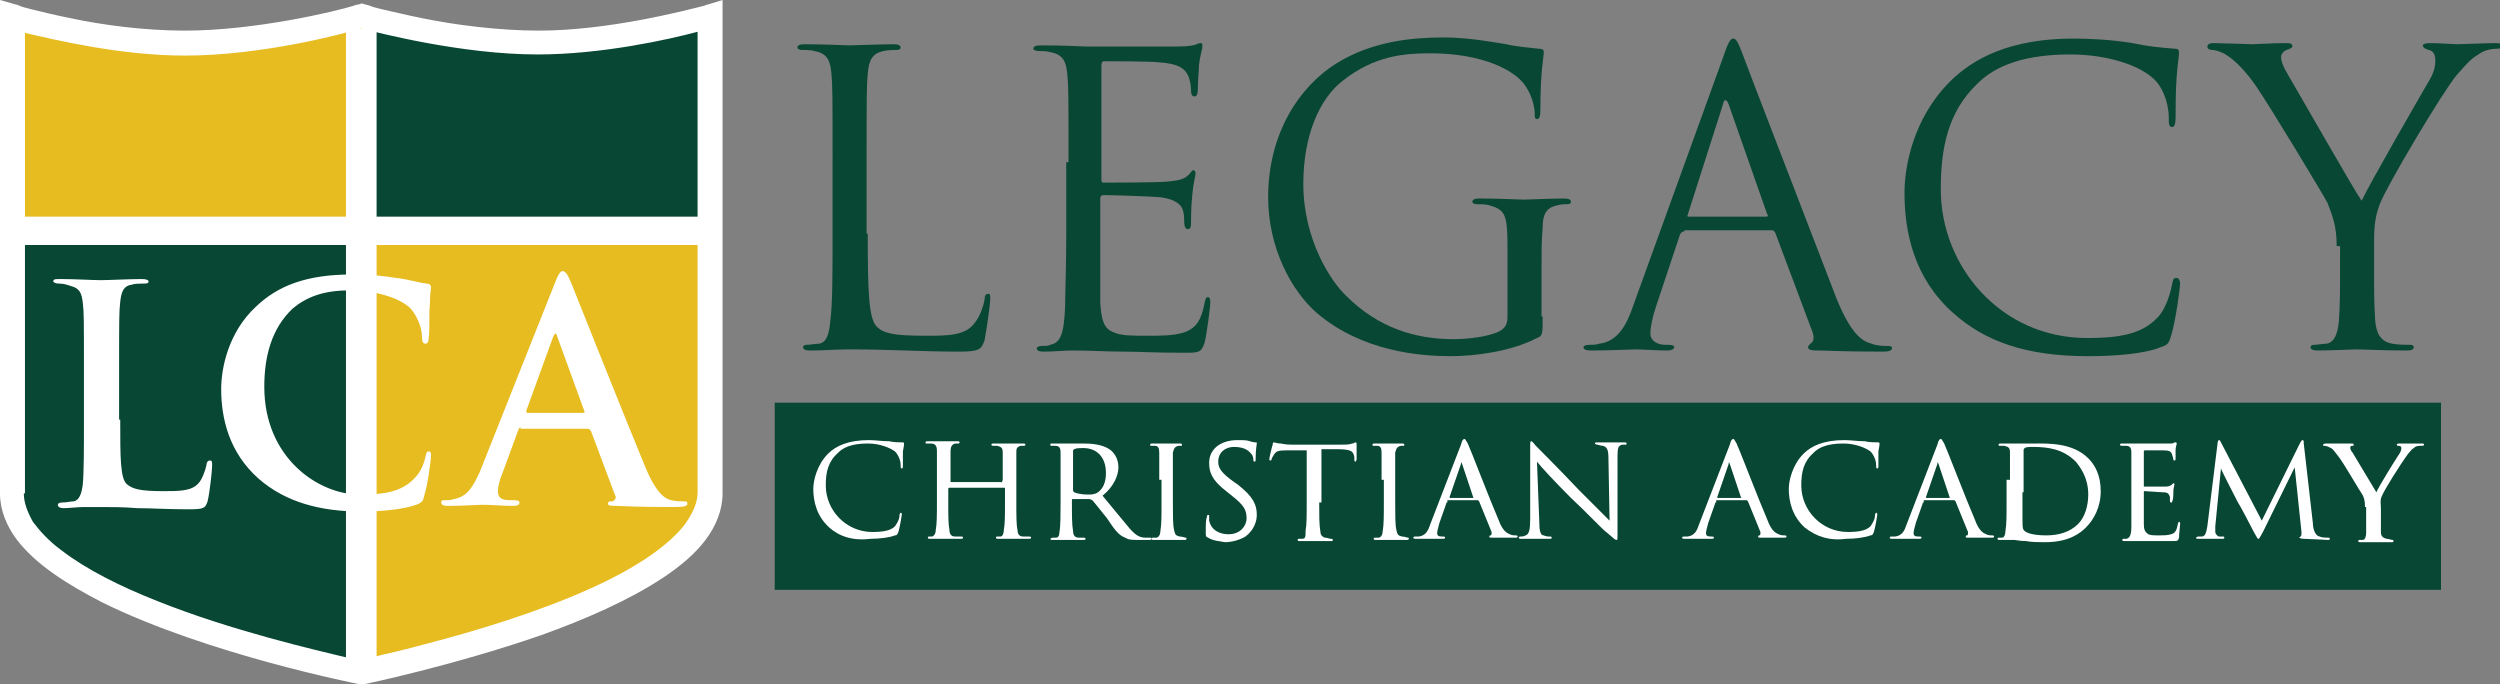
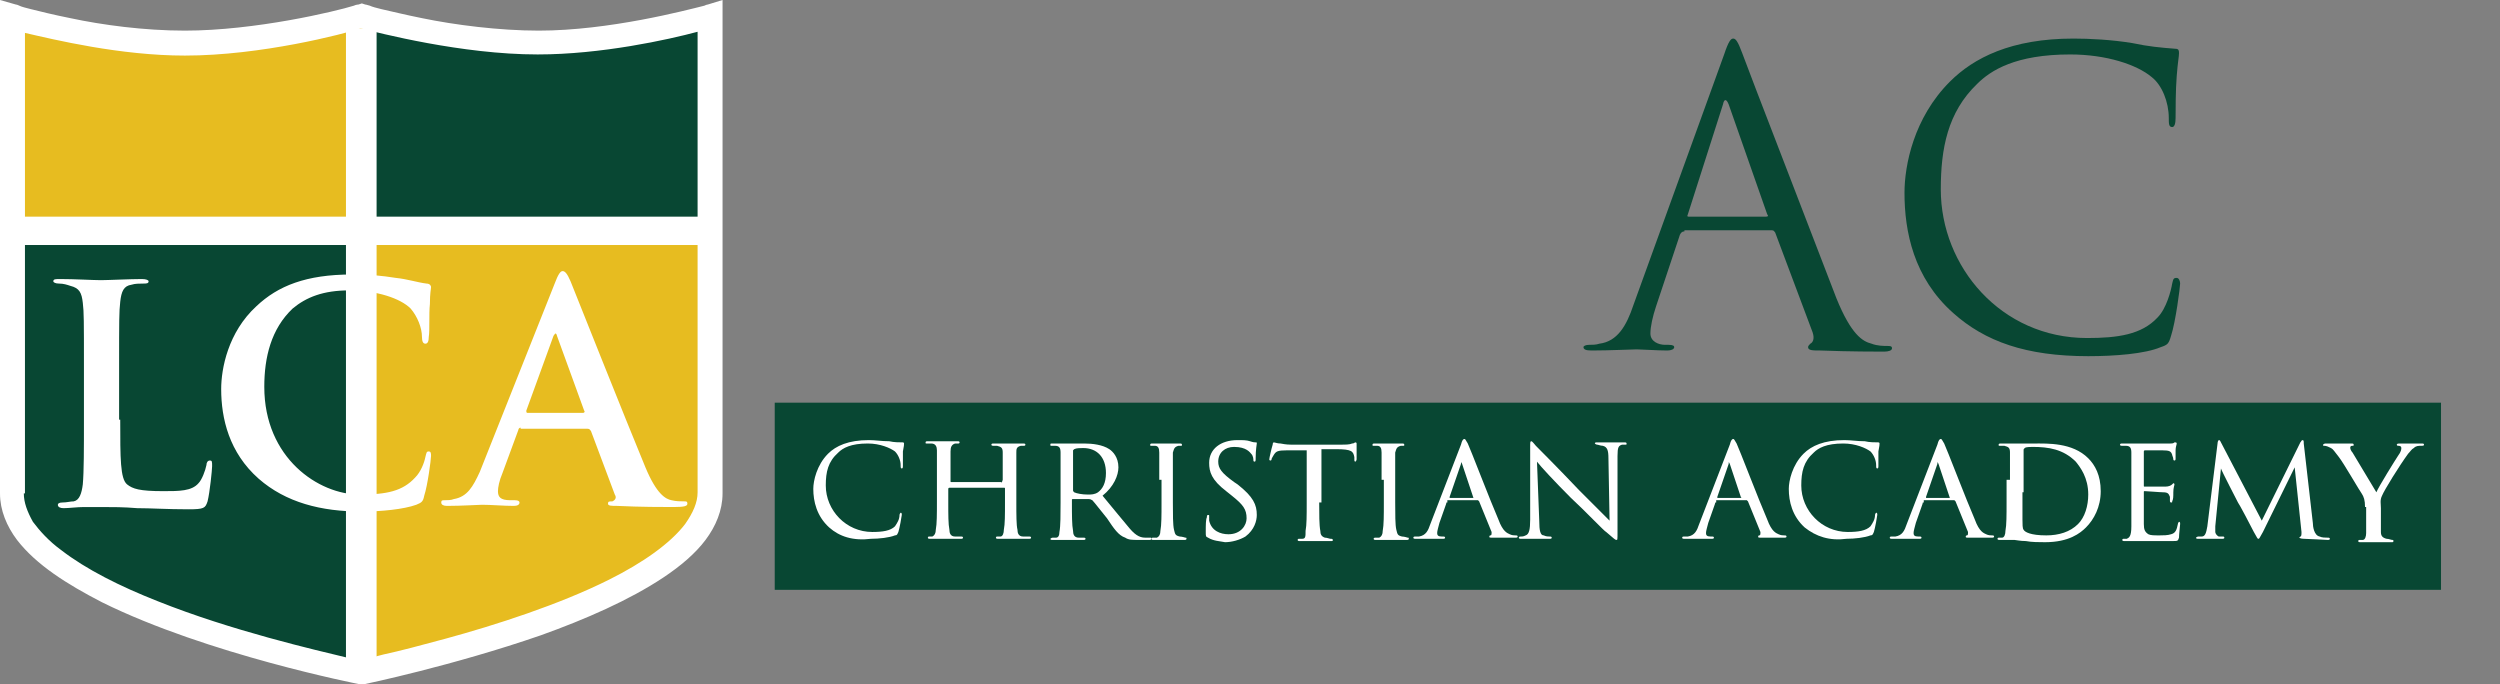
<svg xmlns="http://www.w3.org/2000/svg" version="1.1" id="Layer_1" x="0px" y="0px" viewBox="0 0 220.4 60.3" style="enable-background:new 0 0 220.4 60.3;" xml:space="preserve">
  <rect x="0" y="0" width="220.4" height="60.3" fill="#808080" stroke="none" />
  <style type="text/css">
	.st0{fill:#084733;}
	.st1{fill:#E7BC20;}
	.st2{fill:none;stroke:#000000;stroke-width:10.948;}
	.st3{fill:#FFFFFF;}
</style>
  <g>
    <g>
-       <path class="st0" d="M76.5,20.6c0,5.3,0.1,7.5,0.8,8.2c0.6,0.6,1.5,0.8,4.3,0.8c1.9,0,3.5,0,4.3-1.1c0.5-0.6,0.8-1.5,0.9-2.1    c0-0.3,0.1-0.5,0.3-0.5c0.2,0,0.2,0.1,0.2,0.5s-0.3,2.5-0.5,3.6c-0.3,0.8-0.4,1-2.3,1c-3.1,0-6.1-0.2-9.6-0.2    c-1.1,0-2.2,0.1-3.5,0.1c-0.4,0-0.6-0.1-0.6-0.3c0-0.1,0.1-0.2,0.3-0.2c0.3,0,0.8-0.1,1.1-0.1c0.7-0.1,0.9-0.9,1-2    c0.2-1.5,0.2-4.3,0.2-7.8v-6.3c0-5.6,0-6.6-0.1-7.7c-0.1-1.2-0.4-1.8-1.5-2c-0.3-0.1-0.9-0.1-1.2-0.1c-0.1,0-0.3-0.1-0.3-0.2    c0-0.2,0.2-0.3,0.6-0.3c1.6,0,3.9,0.1,4,0.1c0.2,0,2.8-0.1,3.9-0.1c0.4,0,0.6,0.1,0.6,0.3c0,0.1-0.1,0.2-0.3,0.2    c-0.3,0-0.8,0-1.2,0.1c-1,0.2-1.3,0.8-1.4,2c-0.1,1.1-0.1,2.1-0.1,7.7V20.6z" />
-       <path class="st0" d="M94.2,14.3c0-5.6,0-6.6-0.1-7.7c-0.1-1.2-0.4-1.8-1.5-2c-0.3-0.1-0.7-0.1-1-0.1c-0.3,0-0.5-0.1-0.5-0.2    c0-0.2,0.2-0.3,0.6-0.3c0.8,0,1.8,0,4,0.1c0.3,0,7.4,0,8.2,0c0.8,0,1.4-0.1,1.6-0.2c0.2-0.1,0.3-0.1,0.4-0.1s0.1,0.1,0.1,0.3    c0,0.3-0.2,0.7-0.3,1.7c0,0.5-0.1,1.2-0.1,2.1c0,0.4-0.1,0.6-0.3,0.6c-0.2,0-0.3-0.2-0.3-0.5c0-0.5-0.1-0.9-0.2-1.2    c-0.3-0.8-1-1.2-2.6-1.3c-0.6-0.1-4.5-0.1-4.9-0.1c-0.1,0-0.2,0.1-0.2,0.4v9.9c0,0.3,0,0.4,0.2,0.4c0.5,0,4.9,0,5.7-0.1    c1-0.1,1.4-0.2,1.8-0.6c0.2-0.2,0.3-0.4,0.4-0.4c0.1,0,0.2,0.1,0.2,0.3s-0.2,0.8-0.3,2c-0.1,1.1-0.1,1.9-0.1,2.4    c0,0.4-0.1,0.5-0.3,0.5c-0.2,0-0.3-0.3-0.3-0.6c0-0.3,0-0.7-0.1-1c-0.1-0.5-0.6-1-1.9-1.2c-1-0.1-4.5-0.2-5.1-0.2    c-0.2,0-0.3,0.1-0.3,0.3v3.1c0,1.2,0,5.4,0,6.1c0.1,1.5,0.3,2.3,1.2,2.6c0.6,0.3,1.6,0.3,3,0.3c1.1,0,2.3,0,3.2-0.3    c1.1-0.4,1.5-1.1,1.8-2.6c0.1-0.4,0.1-0.5,0.3-0.5c0.2,0,0.2,0.3,0.2,0.5c0,0.3-0.3,2.7-0.5,3.5c-0.3,0.9-0.5,0.9-1.9,0.9    c-2.6,0-3.8-0.1-5.2-0.1c-1.4,0-3.1-0.1-4.5-0.1c-0.9,0-1.7,0.1-2.6,0.1c-0.4,0-0.6-0.1-0.6-0.3c0-0.1,0.2-0.2,0.4-0.2    c0.4,0,0.6,0,0.8-0.1c0.8-0.2,1.2-0.7,1.3-3.4c0-1.4,0.1-3.2,0.1-6.4V14.3z" />
-       <path class="st0" d="M136,27.9c0,1.6,0,1.7-0.5,1.9c-2.3,1.2-5.5,1.6-7.6,1.6c-2.7,0-7.8-0.4-11.8-3.8c-2.2-1.9-4.3-5.7-4.3-10.2    c0-5.7,2.8-9.8,6-11.8c3.2-2,6.8-2.3,9.5-2.3c2.3,0,4.8,0.5,5.5,0.6c0.8,0.2,2,0.3,2.9,0.4c0.4,0,0.4,0.2,0.4,0.3    c0,0.5-0.3,1.5-0.3,5.1c0,0.6-0.1,0.8-0.3,0.8c-0.2,0-0.2-0.2-0.2-0.5c0-0.5-0.2-1.5-0.8-2.4c-0.9-1.4-3.8-2.9-8.4-2.9    c-2.3,0-4.9,0.2-7.7,2.4c-2.1,1.6-3.5,4.9-3.5,9.1c0,5,2.5,8.7,3.8,9.9c2.8,2.8,6.1,3.8,9.4,3.8c1.3,0,3.1-0.2,4.1-0.7    c0.5-0.3,0.7-0.6,0.7-1.3v-6.1c0-2.9-0.2-3.3-1.6-3.7c-0.3-0.1-0.9-0.1-1.2-0.1c-0.1,0-0.3-0.1-0.3-0.2c0-0.2,0.2-0.3,0.6-0.3    c1.6,0,3.9,0.1,4,0.1c0.2,0,2.4-0.1,3.5-0.1c0.4,0,0.6,0.1,0.6,0.3c0,0.1-0.1,0.2-0.3,0.2c-0.3,0-0.5,0-0.9,0.1    c-1,0.2-1.3,0.8-1.3,2c-0.1,1.1-0.1,2.2-0.1,3.7V27.9z" />
      <path class="st0" d="M148.5,20.4c-0.2,0-0.3,0.1-0.4,0.3L146,27c-0.3,0.9-0.5,1.8-0.5,2.4c0,0.7,0.7,1,1.3,1c0.1,0,0.2,0,0.3,0    c0.4,0,0.5,0.1,0.5,0.2c0,0.2-0.3,0.3-0.6,0.3c-0.9,0-2.3-0.1-2.7-0.1c-0.4,0-2.4,0.1-4,0.1c-0.5,0-0.7-0.1-0.7-0.3    c0-0.1,0.2-0.2,0.5-0.2c0.3,0,0.6,0,0.9-0.1c1.6-0.2,2.4-1.6,3-3.4L152,4.8c0.4-1.2,0.6-1.4,0.8-1.4c0.2,0,0.4,0.2,0.8,1.3    c0.5,1.4,6.2,16.1,8.3,21.6c1.3,3.2,2.3,3.8,3.1,4c0.5,0.2,1.1,0.2,1.4,0.2c0.2,0,0.4,0,0.4,0.2c0,0.2-0.3,0.3-0.7,0.3    c-0.5,0-3.1,0-5.6-0.1c-0.7,0-1.1,0-1.1-0.3c0-0.1,0.1-0.2,0.2-0.3c0.2-0.1,0.4-0.4,0.2-1l-3.3-8.8c-0.1-0.1-0.1-0.2-0.3-0.2    H148.5z M155.7,19.1c0.2,0,0.2-0.1,0.1-0.2l-3.4-9.7c-0.2-0.5-0.4-0.5-0.5,0l-3.1,9.7c-0.1,0.2,0,0.2,0.1,0.2H155.7z" />
      <path class="st0" d="M172.2,27.6c-3.5-3.1-4.3-7.2-4.3-10.6c0-2.4,0.8-6.6,4-9.8c2.1-2.1,5.4-3.8,10.9-3.8c1.4,0,3.4,0.1,5.2,0.4    c1.4,0.3,2.5,0.4,3.8,0.5c0.3,0,0.3,0.2,0.3,0.4c0,0.3-0.1,0.7-0.2,2c-0.1,1.2-0.1,3.1-0.1,3.7c0,0.5-0.1,0.8-0.3,0.8    c-0.3,0-0.3-0.3-0.3-0.8c0-1.4-0.6-2.9-1.5-3.6c-1.3-1.1-4-2-7.2-2c-4.8,0-7,1.4-8.2,2.6c-2.6,2.5-3.2,5.7-3.2,9.3    c0,6.8,5.3,13.1,12.9,13.1c2.7,0,4.8-0.3,6.2-1.8c0.8-0.8,1.2-2.4,1.3-3c0.1-0.4,0.1-0.5,0.4-0.5c0.2,0,0.3,0.3,0.3,0.5    c0,0.3-0.4,3.4-0.8,4.6c-0.2,0.7-0.3,0.8-0.9,1c-1.4,0.6-4.1,0.8-6.4,0.8C178.6,31.4,175,30.1,172.2,27.6z" />
-       <path class="st0" d="M206,21.7c0-1.9-0.4-2.7-0.8-3.8c-0.3-0.6-5-8.4-6.3-10.3c-0.9-1.3-1.8-2.2-2.4-2.6c-0.5-0.4-1.2-0.6-1.5-0.6    c-0.2,0-0.4-0.1-0.4-0.3c0-0.1,0.1-0.3,0.5-0.3c0.7,0,3.4,0.1,3.5,0.1c0.3,0,1.6-0.1,3-0.1c0.4,0,0.5,0.1,0.5,0.3    c0,0.1-0.2,0.2-0.5,0.3c-0.3,0.1-0.5,0.4-0.5,0.6c0,0.4,0.2,0.9,0.5,1.4c0.6,1,5.9,10.3,6.6,11.3c0.7-1.5,5.2-9.3,5.9-10.5    c0.5-0.8,0.6-1.4,0.6-1.8c0-0.5-0.1-0.9-0.6-1c-0.3-0.1-0.5-0.2-0.5-0.4c0-0.1,0.2-0.2,0.6-0.2c0.9,0,2.1,0.1,2.4,0.1    c0.2,0,2.8-0.1,3.5-0.1c0.3,0,0.5,0.1,0.5,0.2c0,0.2-0.2,0.3-0.5,0.3c-0.4,0-1.1,0.1-1.6,0.5c-0.7,0.4-1.1,0.9-1.9,1.8    c-1.2,1.4-6.2,9.8-6.8,11.4c-0.5,1.3-0.5,2.4-0.5,3.6v3.1c0,0.6,0,2.1,0.1,3.6c0.1,1,0.4,1.8,1.5,2c0.5,0.1,1.3,0.1,1.6,0.1    c0.2,0,0.3,0.1,0.3,0.2c0,0.2-0.2,0.3-0.6,0.3c-2,0-4.2-0.1-4.4-0.1c-0.2,0-2.4,0.1-3.5,0.1c-0.4,0-0.6-0.1-0.6-0.3    c0-0.1,0.1-0.2,0.3-0.2c0.3,0,0.8-0.1,1.1-0.1c0.7-0.1,1-0.9,1.1-2c0.1-1.5,0.1-3,0.1-3.6V21.7z" />
    </g>
    <g>
      <path class="st0" d="M31.8,1.5L31.8,1.5c0,0-12.8,5.2-30.1-0.3c0,0-0.4,37.6-0.4,42.8c0,8.4,24.5,13.5,30.9,15.2" />
      <path class="st1" d="M32.2,59.2c6.4-1.7,30.9-6.8,30.9-15.2c0-5.2-0.4-42.8-0.4-42.8C45.4,6.7,31.8,1.5,31.8,1.5" />
      <path class="st0" d="M62.9,20.5H32.3v-18c0,0,6.4,1.4,13.7,1.2c7.3-0.1,16.7-2.6,16.7-2.6L62.9,20.5z" />
      <path class="st1" d="M32.1,20.5H1.6v-18c0,0,6.4,1.4,13.7,1.2C22.6,3.6,32,1.2,32,1.2L32.1,20.5z" />
      <path class="st2" d="M63.1,46.4" />
      <g>
        <g>
          <g>
            <polygon class="st3" points="62.4,19.1 33.2,19.1 33.2,2.5 30.5,2.5 30.5,19.1 1,19.1 1,21.6 30.5,21.6 30.5,58.8 33.2,58.8        33.2,21.6 62.4,21.6      " />
          </g>
        </g>
      </g>
      <path class="st3" d="M10.6,37c0,3.4,0,5.2,0.6,5.7c0.5,0.4,1.1,0.6,3.2,0.6c1.4,0,2.5,0,3.1-0.7c0.3-0.3,0.6-1.1,0.7-1.6    c0-0.2,0.1-0.4,0.3-0.4c0.2,0,0.2,0.1,0.2,0.5c0,0.3-0.2,2.3-0.4,3.1c-0.2,0.6-0.3,0.7-1.7,0.7c-1.9,0-3.3-0.1-4.5-0.1    c-1.2-0.1-2.2-0.1-3.2-0.1c-0.3,0-0.9,0-1.5,0c-0.6,0-1.3,0.1-1.8,0.1c-0.3,0-0.5-0.1-0.5-0.3c0-0.1,0.1-0.2,0.4-0.2    c0.4,0,0.7-0.1,1-0.1c0.5-0.1,0.7-0.7,0.8-1.5c0.1-1.1,0.1-3.2,0.1-5.7v-4.7c0-4,0-4.8-0.1-5.6c-0.1-0.9-0.3-1.3-1.1-1.5    C5.9,25.1,5.6,25,5.2,25c-0.3,0-0.5-0.1-0.5-0.2c0-0.2,0.2-0.2,0.6-0.2c1.3,0,2.9,0.1,3.6,0.1c0.6,0,2.6-0.1,3.6-0.1    c0.4,0,0.6,0.1,0.6,0.2c0,0.2-0.2,0.2-0.5,0.2c-0.3,0-0.7,0-1,0.1c-0.7,0.1-0.9,0.6-1,1.5c-0.1,0.9-0.1,1.6-0.1,5.6V37z     M22.8,42.2c-2.6-2.3-3.3-5.3-3.3-7.9c0-1.8,0.6-5,3.1-7.3c1.9-1.8,4.4-2.8,8.4-2.8c1.7,0,2.6,0.1,3.9,0.3c1,0.1,1.9,0.4,2.7,0.5    c0.3,0,0.4,0.2,0.4,0.3c0,0.2-0.1,0.5-0.1,1.5c-0.1,0.9,0,2.3-0.1,2.9c0,0.4-0.1,0.6-0.3,0.6c-0.2,0-0.3-0.2-0.3-0.6    c0-0.8-0.4-1.8-1-2.5c-0.9-0.9-3-1.6-5.4-1.6c-2.3,0-3.8,0.6-5,1.6c-1.9,1.8-2.5,4.3-2.5,6.9c0,6.3,4.8,9.5,8.4,9.5    c2.4,0,3.8-0.3,4.9-1.5c0.5-0.5,0.8-1.3,0.9-1.8c0.1-0.4,0.1-0.5,0.3-0.5c0.2,0,0.2,0.2,0.2,0.4c0,0.3-0.3,2.6-0.6,3.5    c-0.1,0.5-0.2,0.6-0.7,0.8c-1.1,0.4-3.1,0.6-4.8,0.6C28.3,45.1,25.2,44.3,22.8,42.2z M45.9,37.7c-0.1,0-0.2,0.1-0.2,0.2l-1.4,3.8    c-0.3,0.7-0.4,1.3-0.4,1.6c0,0.5,0.2,0.8,1.1,0.8h0.4c0.3,0,0.4,0.1,0.4,0.2c0,0.2-0.2,0.3-0.5,0.3c-0.9,0-2-0.1-2.8-0.1    c-0.3,0-1.8,0.1-3.1,0.1c-0.3,0-0.5-0.1-0.5-0.3c0-0.2,0.1-0.2,0.3-0.2c0.2,0,0.6,0,0.8-0.1c1.2-0.2,1.7-1.1,2.3-2.4L48.9,25    c0.3-0.8,0.5-1.1,0.7-1.1c0.2,0,0.4,0.2,0.7,0.9c0.6,1.5,4.9,12.3,6.6,16.4c1,2.4,1.8,2.8,2.3,2.9c0.4,0.1,0.8,0.1,1.1,0.1    c0.2,0,0.3,0,0.3,0.2c0,0.2-0.2,0.3-1.2,0.3c-1,0-2.9,0-5-0.1c-0.5,0-0.8,0-0.8-0.2c0-0.2,0.1-0.2,0.4-0.2    c0.2-0.1,0.4-0.3,0.2-0.6l-2.1-5.6c-0.1-0.1-0.1-0.2-0.3-0.2H45.9z M51.4,36.4c0.1,0,0.2-0.1,0.1-0.2l-2.4-6.6    c0-0.1-0.1-0.2-0.1-0.2c-0.1,0-0.1,0.1-0.2,0.2l-2.4,6.6c0,0.1,0,0.2,0.1,0.2H51.4z" />
      <path class="st3" d="M31.6,60.3c0,0-13.3-2.6-22.6-7.2l0,0c-3.1-1.6-5.8-3.3-7.5-5.5l0,0C0.6,46.4,0,45,0,43.5l0,0V0l1.4,0.4    c0,0,0.1,0,0.3,0.1l0,0c0.2,0.1,0.6,0.2,1,0.3l0,0c0.8,0.2,2,0.5,3.5,0.8l0,0C9,2.2,12.7,2.7,16.3,2.7l0,0    c6.2,0,13.3-1.7,14.9-2.2l0,0c0.2-0.1,0.4-0.1,0.4-0.1l0,0l0.3-0.1l0.3,0.1c0,0,0.1,0,0.4,0.1l0,0c0.2,0.1,0.6,0.2,1,0.3l0,0    c0.9,0.2,2.1,0.5,3.6,0.8l0,0c2.9,0.6,6.8,1.1,10.3,1.1l0,0c6.2,0,13-1.8,14.6-2.2l0,0c0.2-0.1,0.3-0.1,0.3-0.1l0,0L63.7,0v43.5    c0,1.5-0.6,2.9-1.5,4.1l0,0c-0.9,1.2-2.2,2.3-3.7,3.3l0,0c-3,2-6.9,3.7-10.8,5.1l0,0c-7.8,2.7-15.5,4.3-15.5,4.3l0,0l-0.2,0    L31.6,60.3L31.6,60.3z M31.8,59.3l0.2-1L31.8,59.3L31.8,59.3z M2.1,43.5c0,0.8,0.3,1.6,0.8,2.5l0,0c0.6,0.8,1.4,1.7,2.5,2.5l0,0    c2.2,1.7,5.2,3.2,8.5,4.5l0,0c6.5,2.6,13.9,4.3,16.8,5l0,0c0.5,0.1,0.9,0.2,1.1,0.2l0,0c0.1,0,0.2,0,0.4-0.1l0,0    c0.4-0.1,0.9-0.2,1.6-0.4l0,0c1.4-0.3,3.3-0.8,5.5-1.4l0,0c4.4-1.2,10-3,14.4-5.2l0,0c3-1.5,5.4-3.2,6.7-4.9l0,0    c0.7-1,1.1-1.9,1.1-2.8l0,0V2.8c-2.6,0.7-8.5,2-14.1,2l0,0c-6.7,0-14-1.9-15.6-2.3l0,0C30.3,3,23,4.9,16.3,4.9l0,0    c-5.7,0-11.5-1.4-14.1-2l0,0V43.5L2.1,43.5z" />
    </g>
    <rect x="68.3" y="35.5" class="st0" width="146.9" height="16.5" />
    <g>
      <path class="st3" d="M73.1,46.5c-1.1-1-1.4-2.3-1.4-3.4c0-0.7,0.3-2.1,1.3-3.1c0.7-0.7,1.8-1.2,3.6-1.2c0.6,0,1.1,0.1,1.8,0.1    c0.4,0.1,0.9,0.1,1.2,0.1c0.1,0,0.1,0.1,0.1,0.1c0,0.1,0,0.2-0.1,0.7c0,0.4,0,1.1,0,1.2c0,0.2,0,0.3-0.1,0.3    c-0.1,0-0.1-0.1-0.1-0.3c0-0.4-0.2-0.9-0.5-1.2c-0.4-0.3-1.3-0.7-2.4-0.7c-1.5,0-2.2,0.4-2.6,0.8c-0.9,0.8-1.1,1.7-1.1,2.9    c0,2.2,1.8,4.1,4.1,4.1c0.9,0,1.6-0.1,2-0.5c0.2-0.3,0.4-0.6,0.4-1c0-0.1,0.1-0.2,0.1-0.2c0.1,0,0.1,0.1,0.1,0.2    c0,0.1-0.2,1.2-0.3,1.5c-0.1,0.2-0.1,0.3-0.3,0.3c-0.5,0.2-1.4,0.3-2.1,0.3C75.2,47.7,74,47.3,73.1,46.5z" />
      <path class="st3" d="M88.3,42.6C88.3,42.6,88.3,42.6,88.3,42.6l0.1-0.3c0-1.8,0-2.1,0-2.4c0-0.4-0.1-0.5-0.5-0.6    c-0.1,0-0.2,0-0.3,0c-0.1,0-0.2,0-0.2-0.1c0-0.1,0.1-0.1,0.2-0.1c0.6,0,1.3,0,1.4,0c0.1,0,0.8,0,1.2,0c0.1,0,0.2,0,0.2,0.1    c0,0,0,0.1-0.1,0.1c-0.1,0-0.2,0-0.3,0c-0.4,0.1-0.4,0.3-0.4,0.6c0,0.4,0,0.7,0,2.4v2c0,1.1,0,2,0.1,2.4c0,0.3,0.1,0.6,0.5,0.6    c0.2,0,0.3,0,0.5,0c0.1,0,0.2,0,0.2,0.1c0,0.1-0.1,0.1-0.2,0.1c-0.7,0-1.4,0-1.5,0c-0.1,0-0.8,0-1.2,0c-0.1,0-0.2,0-0.2-0.1    c0,0,0-0.1,0.1-0.1s0.2,0,0.3,0c0.2,0,0.3-0.3,0.3-0.6c0.1-0.5,0.1-1.3,0.1-2.4v-1.2c0-0.1,0-0.1-0.1-0.1h-4.8c0,0-0.1,0-0.1,0.1    v1.2c0,1.1,0,1.9,0.1,2.4c0,0.3,0.1,0.6,0.5,0.6c0.2,0,0.4,0,0.5,0c0.1,0,0.2,0,0.2,0.1c0,0.1-0.1,0.1-0.2,0.1c-0.7,0-1.5,0-1.5,0    c0,0-0.9,0-1.2,0c-0.1,0-0.2,0-0.2-0.1c0,0,0-0.1,0.1-0.1c0.1,0,0.2,0,0.3,0c0.2-0.1,0.3-0.3,0.3-0.6c0.1-0.5,0.1-1.4,0.1-2.5v-2    c0-1.8,0-2.1,0-2.5c0-0.3-0.1-0.6-0.5-0.6c-0.1,0-0.3,0-0.4,0c-0.1,0-0.1,0-0.1-0.1c0-0.1,0.1-0.1,0.2-0.1c0.6,0,1.2,0,1.4,0    c0.1,0,0.8,0,1.2,0c0.1,0,0.2,0,0.2,0.1c0,0.1-0.1,0.1-0.1,0.1c-0.1,0-0.1,0-0.3,0c-0.3,0.1-0.4,0.3-0.4,0.7c0,0.4,0,0.7,0,2.4    v0.2c0,0.1,0,0.1,0.1,0.1H88.3z" />
      <path class="st3" d="M93.5,42.3c0-1.8,0-2.1,0-2.4c0-0.4-0.1-0.6-0.5-0.6c-0.1,0-0.2,0-0.3,0c-0.1,0-0.1,0-0.1-0.1    c0-0.1,0-0.1,0.2-0.1c0.6,0,1.4,0,1.4,0c0.1,0,1,0,1.4,0c0.7,0,1.6,0.1,2.2,0.5c0.3,0.2,0.8,0.7,0.8,1.6c0,0.7-0.4,1.7-1.4,2.5    c1,1.2,1.8,2.2,2.4,2.9c0.6,0.7,1,0.8,1.4,0.8c0.1,0,0.4,0,0.4,0c0.1,0,0.1,0,0.1,0.1c0,0.1-0.1,0.1-0.2,0.1h-0.9    c-0.6,0-0.9,0-1.2-0.2c-0.6-0.2-1-0.8-1.6-1.7c-0.5-0.6-1.1-1.4-1.3-1.6C96.1,44,96.1,44,96,44l-1.4,0c-0.1,0-0.1,0-0.1,0.1v0.2    c0,1.1,0,2,0.1,2.5c0,0.3,0.1,0.6,0.5,0.6c0.1,0,0.3,0,0.4,0c0.1,0,0.2,0,0.2,0.1c0,0.1-0.1,0.1-0.2,0.1c-0.7,0-1.4,0-1.5,0    c-0.2,0-0.8,0-1.2,0c-0.1,0-0.2,0-0.2-0.1c0,0,0.1-0.1,0.2-0.1c0.1,0,0.2,0,0.3,0c0.2,0,0.3-0.2,0.3-0.5c0.1-0.5,0.1-1.6,0.1-2.6    V42.3z M94.6,43.2c0,0.1,0,0.1,0.1,0.2c0.2,0.1,0.7,0.2,1.2,0.2c0.3,0,0.6,0,0.9-0.2c0.4-0.3,0.7-0.8,0.7-1.7c0-1.4-0.8-2.2-2-2.2    c-0.3,0-0.6,0-0.8,0.1c0,0-0.1,0.1-0.1,0.1V43.2z" />
      <path class="st3" d="M102.2,42.3c0-1.8,0-2.1,0-2.4c0-0.4-0.1-0.6-0.4-0.6c-0.1,0-0.2,0-0.3,0c-0.1,0-0.1,0-0.1-0.1    c0-0.1,0.1-0.1,0.2-0.1c0.4,0,1.2,0,1.2,0c0.1,0,0.8,0,1.2,0c0.1,0,0.2,0,0.2,0.1c0,0.1,0,0.1-0.1,0.1c-0.1,0-0.1,0-0.2,0    c-0.4,0.1-0.4,0.3-0.5,0.6c0,0.4,0,0.7,0,2.4v2c0,1,0,2,0.1,2.4c0.1,0.4,0.1,0.5,0.5,0.6c0.2,0,0.5,0.1,0.5,0.1    c0.1,0,0.1,0,0.1,0.1c0,0.1-0.1,0.1-0.2,0.1c-0.7,0-1.4,0-1.5,0c0,0-0.8,0-1.2,0c-0.1,0-0.2,0-0.2-0.1c0-0.1,0.1-0.1,0.2-0.1    c0.1,0,0.2,0,0.3,0c0.2-0.1,0.3-0.3,0.3-0.6c0.1-0.5,0.1-1.4,0.1-2.4V42.3z" />
      <path class="st3" d="M106.5,47.4c-0.2-0.1-0.2-0.1-0.2-0.5c0-0.6,0-1.1,0.1-1.3c0-0.1,0-0.2,0.1-0.2c0.1,0,0.1,0,0.1,0.1    c0,0.1,0,0.2,0,0.4c0.2,0.9,1,1.2,1.7,1.2c1.1,0,1.6-0.8,1.6-1.4c0-0.8-0.3-1.2-1.3-2l-0.5-0.4c-1.3-1-1.5-1.7-1.5-2.5    c0-1.2,1-2,2.5-2c0.5,0,0.8,0,1.1,0.1c0.3,0.1,0.4,0.1,0.5,0.1c0.1,0,0.1,0,0.1,0.1c0,0.1-0.1,0.5-0.1,1.3c0,0.2,0,0.3-0.1,0.3    c-0.1,0-0.1-0.1-0.1-0.1c0-0.1,0-0.4-0.2-0.6c-0.1-0.1-0.4-0.6-1.5-0.6c-0.8,0-1.4,0.5-1.4,1.3c0,0.6,0.3,1,1.4,1.8l0.3,0.2    c1.4,1.1,1.7,1.8,1.7,2.7c0,0.5-0.2,1.3-1,1.9c-0.5,0.3-1.2,0.5-1.8,0.5C107.5,47.7,107,47.7,106.5,47.4z" />
      <path class="st3" d="M116.3,44.3c0,1,0,2,0.1,2.5c0,0.3,0.1,0.5,0.4,0.6c0.2,0,0.4,0.1,0.5,0.1c0.1,0,0.2,0,0.2,0.1    c0,0.1,0,0.1-0.2,0.1c-0.7,0-1.5,0-1.5,0c-0.1,0-0.8,0-1.2,0c-0.1,0-0.2,0-0.2-0.1c0,0,0-0.1,0.1-0.1c0.1,0,0.2,0,0.3,0    c0.3,0,0.3-0.2,0.3-0.7c0.1-0.5,0.1-1.4,0.1-2.4v-4.7c-0.4,0-1.1,0-1.7,0c-0.9,0-1,0.1-1.2,0.4c-0.1,0.2-0.2,0.3-0.2,0.4    c0,0.1-0.1,0.1-0.1,0.1c-0.1,0-0.1-0.1-0.1-0.1c0-0.1,0.2-1,0.3-1.3c0-0.2,0.1-0.2,0.1-0.2c0.1,0,0.3,0.1,0.6,0.1    c0.5,0.1,0.8,0.1,0.9,0.1h4.4c0.4,0,0.8,0,1-0.1c0.2,0,0.2-0.1,0.3-0.1c0.1,0,0.1,0.1,0.1,0.1c0,0.4,0,1.3,0,1.4    c0,0.1-0.1,0.2-0.1,0.2c-0.1,0-0.1-0.1-0.1-0.2c0,0,0-0.1,0-0.2c-0.1-0.5-0.2-0.7-1.6-0.7c-0.5,0-0.9,0-1.3,0V44.3z" />
      <path class="st3" d="M121.8,42.3c0-1.8,0-2.1,0-2.4c0-0.4-0.1-0.6-0.4-0.6c-0.1,0-0.2,0-0.3,0c-0.1,0-0.1,0-0.1-0.1    c0-0.1,0.1-0.1,0.2-0.1c0.4,0,1.2,0,1.2,0c0.1,0,0.8,0,1.2,0c0.1,0,0.2,0,0.2,0.1c0,0.1,0,0.1-0.1,0.1c-0.1,0-0.1,0-0.2,0    c-0.4,0.1-0.4,0.3-0.5,0.6c0,0.4,0,0.7,0,2.4v2c0,1,0,2,0.1,2.4c0.1,0.4,0.1,0.5,0.5,0.6c0.2,0,0.5,0.1,0.5,0.1    c0.1,0,0.1,0,0.1,0.1c0,0.1-0.1,0.1-0.2,0.1c-0.7,0-1.4,0-1.5,0c0,0-0.8,0-1.2,0c-0.1,0-0.2,0-0.2-0.1c0-0.1,0.1-0.1,0.2-0.1    c0.1,0,0.2,0,0.3,0c0.2-0.1,0.3-0.3,0.3-0.6c0.1-0.5,0.1-1.4,0.1-2.4V42.3z" />
      <path class="st3" d="M127.6,44.3c-0.1,0-0.1,0-0.1,0.1l-0.6,1.7c-0.1,0.4-0.2,0.7-0.2,0.9c0,0.2,0.1,0.3,0.4,0.3c0,0,0.1,0,0.1,0    c0.1,0,0.2,0,0.2,0.1c0,0.1-0.1,0.1-0.2,0.1c-0.3,0-0.9,0-1.1,0c-0.1,0-0.7,0-1.3,0c-0.1,0-0.2,0-0.2-0.1c0-0.1,0.1-0.1,0.2-0.1    c0.1,0,0.2,0,0.3,0c0.6-0.1,0.8-0.5,1-1.1l2.7-7c0.1-0.4,0.2-0.5,0.3-0.5c0.1,0,0.1,0.1,0.3,0.4c0.2,0.4,2,5.1,2.7,6.7    c0.4,1.1,0.8,1.2,1,1.3c0.2,0.1,0.4,0.1,0.5,0.1c0.1,0,0.2,0,0.2,0.1c0,0.1-0.1,0.1-0.2,0.1c-0.1,0-1.1,0-2,0    c-0.3,0-0.3,0-0.3-0.1c0,0,0-0.1,0.1-0.1c0.1,0,0.1-0.1,0.1-0.3l-1.1-2.7c0,0-0.1-0.1-0.1-0.1H127.6z M129.9,43.9    C129.9,43.9,129.9,43.8,129.9,43.9l-1-3c-0.1-0.2-0.1-0.2-0.1,0l-1,2.9c0,0.1,0,0.1,0,0.1H129.9z" />
      <path class="st3" d="M134.9,39.4c0-0.4,0-0.5,0.1-0.5c0.1,0,0.3,0.3,0.4,0.4c0.1,0.1,2,2,3.8,3.9c1,1,2.4,2.4,2.7,2.7l-0.1-5.5    c0-0.7-0.1-1-0.5-1.1c-0.2,0-0.4-0.1-0.5-0.1c-0.1,0-0.2-0.1-0.2-0.1c0-0.1,0.1-0.1,0.2-0.1c0.6,0,1.1,0,1.3,0c0.1,0,0.5,0,1.1,0    c0.1,0,0.2,0,0.2,0.1c0,0.1,0,0.1-0.1,0.1c-0.1,0-0.2,0-0.3,0c-0.3,0.1-0.4,0.2-0.4,1l0,6.7c0,0.7,0,0.7-0.1,0.7s-0.2-0.1-0.9-0.7    c-0.1,0-1.9-1.9-3.1-3c-1.4-1.4-2.7-2.8-3-3.2l0.2,5.2c0,0.9,0.1,1.3,0.4,1.3c0.2,0.1,0.4,0.1,0.5,0.1s0.2,0,0.2,0.1    c0,0.1-0.1,0.1-0.2,0.1c-0.7,0-1.2,0-1.3,0c-0.1,0-0.6,0-1.2,0c-0.1,0-0.2,0-0.2-0.1c0-0.1,0.1-0.1,0.2-0.1c0.1,0,0.2,0,0.4-0.1    c0.3-0.1,0.4-0.5,0.4-1.4C134.9,39.6,134.9,41.6,134.9,39.4z" />
      <path class="st3" d="M151.3,44.3c-0.1,0-0.1,0-0.1,0.1l-0.6,1.7c-0.1,0.4-0.2,0.7-0.2,0.9c0,0.2,0.1,0.3,0.4,0.3c0,0,0.1,0,0.1,0    c0.1,0,0.2,0,0.2,0.1c0,0.1-0.1,0.1-0.2,0.1c-0.3,0-0.9,0-1.1,0c-0.1,0-0.7,0-1.3,0c-0.1,0-0.2,0-0.2-0.1c0-0.1,0.1-0.1,0.2-0.1    c0.1,0,0.2,0,0.3,0c0.6-0.1,0.8-0.5,1-1.1l2.7-7c0.1-0.4,0.2-0.5,0.3-0.5c0.1,0,0.1,0.1,0.3,0.4c0.2,0.4,2,5.1,2.7,6.7    c0.4,1.1,0.8,1.2,1,1.3c0.2,0.1,0.4,0.1,0.5,0.1s0.2,0,0.2,0.1c0,0.1-0.1,0.1-0.2,0.1c-0.1,0-1.1,0-2,0c-0.3,0-0.3,0-0.3-0.1    c0,0,0-0.1,0.1-0.1c0.1,0,0.1-0.1,0.1-0.3l-1.1-2.7c0,0-0.1-0.1-0.1-0.1H151.3z M153.5,43.9C153.6,43.9,153.6,43.8,153.5,43.9    l-1-3c-0.1-0.2-0.1-0.2-0.1,0l-1,2.9c0,0.1,0,0.1,0,0.1H153.5z" />
      <path class="st3" d="M159.1,46.5c-1.1-1-1.4-2.3-1.4-3.4c0-0.7,0.3-2.1,1.3-3.1c0.7-0.7,1.8-1.2,3.6-1.2c0.6,0,1.1,0.1,1.8,0.1    c0.4,0.1,0.9,0.1,1.2,0.1c0.1,0,0.1,0.1,0.1,0.1c0,0.1,0,0.2-0.1,0.7c0,0.4,0,1.1,0,1.2c0,0.2,0,0.3-0.1,0.3    c-0.1,0-0.1-0.1-0.1-0.3c0-0.4-0.2-0.9-0.5-1.2c-0.4-0.3-1.3-0.7-2.4-0.7c-1.5,0-2.2,0.4-2.6,0.8c-0.9,0.8-1.1,1.7-1.1,2.9    c0,2.2,1.8,4.1,4.1,4.1c0.9,0,1.6-0.1,2-0.5c0.2-0.3,0.4-0.6,0.4-1c0-0.1,0.1-0.2,0.1-0.2c0.1,0,0.1,0.1,0.1,0.2    c0,0.1-0.2,1.2-0.3,1.5c-0.1,0.2-0.1,0.3-0.3,0.3c-0.5,0.2-1.4,0.3-2.1,0.3C161.3,47.7,160.1,47.3,159.1,46.5z" />
      <path class="st3" d="M169.6,44.3c-0.1,0-0.1,0-0.1,0.1l-0.6,1.7c-0.1,0.4-0.2,0.7-0.2,0.9c0,0.2,0.1,0.3,0.4,0.3c0,0,0.1,0,0.1,0    c0.1,0,0.2,0,0.2,0.1c0,0.1-0.1,0.1-0.2,0.1c-0.3,0-0.9,0-1.1,0c-0.1,0-0.7,0-1.3,0c-0.1,0-0.2,0-0.2-0.1c0-0.1,0.1-0.1,0.2-0.1    c0.1,0,0.2,0,0.3,0c0.6-0.1,0.8-0.5,1-1.1l2.7-7c0.1-0.4,0.2-0.5,0.3-0.5c0.1,0,0.1,0.1,0.3,0.4c0.2,0.4,2,5.1,2.7,6.7    c0.4,1.1,0.8,1.2,1,1.3c0.2,0.1,0.4,0.1,0.5,0.1s0.2,0,0.2,0.1c0,0.1-0.1,0.1-0.2,0.1c-0.1,0-1.1,0-2,0c-0.3,0-0.3,0-0.3-0.1    c0,0,0-0.1,0.1-0.1c0.1,0,0.1-0.1,0.1-0.3l-1.1-2.7c0,0-0.1-0.1-0.1-0.1H169.6z M171.9,43.9C171.9,43.9,171.9,43.8,171.9,43.9    l-1-3c-0.1-0.2-0.1-0.2-0.1,0l-1,2.9c0,0.1,0,0.1,0,0.1H171.9z" />
      <path class="st3" d="M177.2,42.3c0-1.8,0-2.1,0-2.4c0-0.4-0.1-0.5-0.5-0.6c-0.1,0-0.3,0-0.4,0c-0.1,0-0.1,0-0.1-0.1    c0-0.1,0.1-0.1,0.2-0.1c0.5,0,1.4,0,1.4,0c0.1,0,0.8,0,1.5,0c1.2,0,3.4-0.1,4.8,1.3c0.6,0.6,1.1,1.5,1.1,2.9    c0,1.4-0.6,2.5-1.3,3.2c-0.5,0.5-1.5,1.3-3.6,1.3c-0.5,0-1.2,0-1.7-0.1c-0.5,0-0.9-0.1-1-0.1c0,0-0.2,0-0.5,0c-0.3,0-0.6,0-0.8,0    c-0.1,0-0.2,0-0.2-0.1c0,0,0-0.1,0.1-0.1c0.1,0,0.2,0,0.3,0c0.2,0,0.3-0.3,0.3-0.6c0.1-0.5,0.1-1.4,0.1-2.5V42.3z M178.3,43.4    c0,1.2,0,2.2,0,2.4c0,0.4,0,0.8,0.1,0.9c0.1,0.2,0.6,0.5,2,0.5c1.1,0,2.1-0.3,2.8-1c0.6-0.6,0.9-1.6,0.9-2.6    c0-1.5-0.7-2.4-1.1-2.9c-1.1-1.1-2.4-1.3-3.8-1.3c-0.2,0-0.6,0-0.7,0.1c-0.1,0.1-0.1,0.1-0.1,0.2c0,0.4,0,1.5,0,2.3V43.4z" />
      <path class="st3" d="M187.9,42.3c0-1.7,0-2.1,0-2.4c0-0.4-0.1-0.6-0.5-0.6c-0.1,0-0.2,0-0.3,0c-0.1,0-0.2,0-0.2-0.1    c0-0.1,0.1-0.1,0.2-0.1c0.3,0,0.6,0,1.4,0c0.1,0,2.4,0,2.7,0c0.3,0,0.4,0,0.5-0.1c0.1,0,0.1,0,0.1,0c0,0,0.1,0,0.1,0.1    c0,0.1-0.1,0.3-0.1,0.6c0,0.2,0,0.4,0,0.7c0,0.1,0,0.2-0.1,0.2c-0.1,0-0.1-0.1-0.1-0.1c0-0.2-0.1-0.3-0.1-0.4    c-0.1-0.3-0.2-0.4-0.9-0.4c-0.2,0-1.5,0-1.5,0c0,0-0.1,0-0.1,0.1v3c0,0.1,0,0.1,0.1,0.1c0.2,0,1.5,0,1.8,0c0.3,0,0.5-0.1,0.6-0.2    c0.1-0.1,0.1-0.1,0.1-0.1c0,0,0.1,0,0.1,0.1s-0.1,0.3-0.1,0.7c0,0.4,0,0.6-0.1,0.8c0,0.1,0,0.1-0.1,0.1c-0.1,0-0.1-0.1-0.1-0.2    c0-0.1,0-0.2,0-0.3c-0.1-0.2-0.1-0.4-0.6-0.4c-0.3,0-1.4-0.1-1.6-0.1c-0.1,0-0.1,0-0.1,0.1v1c0,0.4,0,1.6,0,1.8    c0,0.5,0.1,0.7,0.4,0.9c0.2,0.1,0.5,0.1,1,0.1c0.3,0,0.7,0,1-0.1c0.4-0.1,0.5-0.4,0.6-0.9c0-0.1,0.1-0.2,0.1-0.2    c0.1,0,0.1,0.1,0.1,0.2c0,0.1-0.1,0.9-0.1,1.2c-0.1,0.3-0.1,0.3-0.6,0.3c-0.9,0-1.3,0-1.7,0c-0.5,0-1.1,0-1.6,0    c-0.3,0-0.6,0-0.9,0c-0.1,0-0.2,0-0.2-0.1c0-0.1,0.1-0.1,0.1-0.1c0.1,0,0.2,0,0.3,0c0.2-0.1,0.4-0.2,0.4-1.1c0-0.5,0-1,0-2V42.3z" />
      <path class="st3" d="M203.9,46.1c0,0.3,0.1,1.1,0.6,1.2c0.2,0.1,0.5,0.1,0.7,0.1c0.1,0,0.2,0,0.2,0.1c0,0.1-0.1,0.1-0.2,0.1    c-0.2,0-1.7-0.1-2.1-0.1c-0.3,0-0.4-0.1-0.4-0.1c0,0,0.1-0.1,0.1-0.1c0.1,0,0.1-0.2,0.1-0.4l-0.6-5.7l-2.8,5.7    c-0.3,0.5-0.3,0.6-0.4,0.6c-0.1,0-0.1-0.1-0.4-0.6c-0.2-0.4-1.3-2.5-1.4-2.6c-0.1-0.2-1.4-2.7-1.5-3l-0.5,5.1c0,0.2,0,0.3,0,0.5    c0,0.1,0.1,0.3,0.3,0.4c0.1,0,0.2,0,0.4,0c0.1,0,0.1,0.1,0.1,0.1c0,0.1-0.1,0.1-0.2,0.1c-0.4,0-1,0-1.1,0c-0.1,0-0.7,0-1,0    c-0.1,0-0.2,0-0.2-0.1c0,0,0.1-0.1,0.2-0.1c0.1,0,0.1,0,0.3,0c0.3,0,0.4-0.3,0.5-0.9l0.9-7.3c0-0.2,0.1-0.3,0.1-0.3    c0.1,0,0.1,0,0.2,0.2l3.6,6.9l3.4-6.9c0.1-0.1,0.1-0.2,0.2-0.2c0.1,0,0.1,0.1,0.1,0.3L203.9,46.1z" />
      <path class="st3" d="M208.5,44.7c0-0.6-0.1-0.9-0.3-1.2c-0.1-0.1-1.6-2.7-2-3.2c-0.4-0.5-0.5-0.7-0.7-0.8    c-0.2-0.1-0.4-0.2-0.6-0.2c-0.1,0-0.1,0-0.1-0.1c0,0,0.1-0.1,0.2-0.1c0.2,0,1.2,0,1.3,0c0.1,0,0.5,0,1,0c0.1,0,0.2,0,0.2,0.1    c0,0.1,0,0.1-0.1,0.1c-0.2,0-0.2,0.1-0.2,0.2c0,0.1,0.1,0.3,0.2,0.4c0.2,0.3,1.9,3.2,2.1,3.5c0.2-0.5,1.7-2.9,1.9-3.2    c0.3-0.4,0.3-0.6,0.3-0.7c0-0.2-0.2-0.2-0.3-0.2c-0.1,0-0.1-0.1-0.1-0.1c0,0,0-0.1,0.2-0.1c0.3,0,0.6,0,0.8,0c0.2,0,0.9,0,1.2,0    c0.1,0,0.2,0,0.2,0.1c0,0.1-0.1,0.1-0.2,0.1c-0.3,0-0.5,0-0.7,0.2c-0.2,0.1-0.3,0.3-0.5,0.5c-0.8,1.1-2.1,3.2-2.3,3.7    c-0.2,0.4-0.1,0.7-0.1,1.1v1c0,0.1,0,0.6,0,1.1c0,0.3,0.1,0.5,0.5,0.6c0.2,0,0.4,0.1,0.5,0.1c0.1,0,0.1,0,0.1,0.1    c0,0.1,0,0.1-0.2,0.1c-0.7,0-1.5,0-1.5,0c0,0-0.8,0-1.2,0c-0.1,0-0.2,0-0.2-0.1c0,0,0-0.1,0.1-0.1c0.1,0,0.2,0,0.3,0    c0.2,0,0.3-0.3,0.3-0.6c0-0.5,0-1,0-1.1V44.7z" />
    </g>
  </g>
</svg>